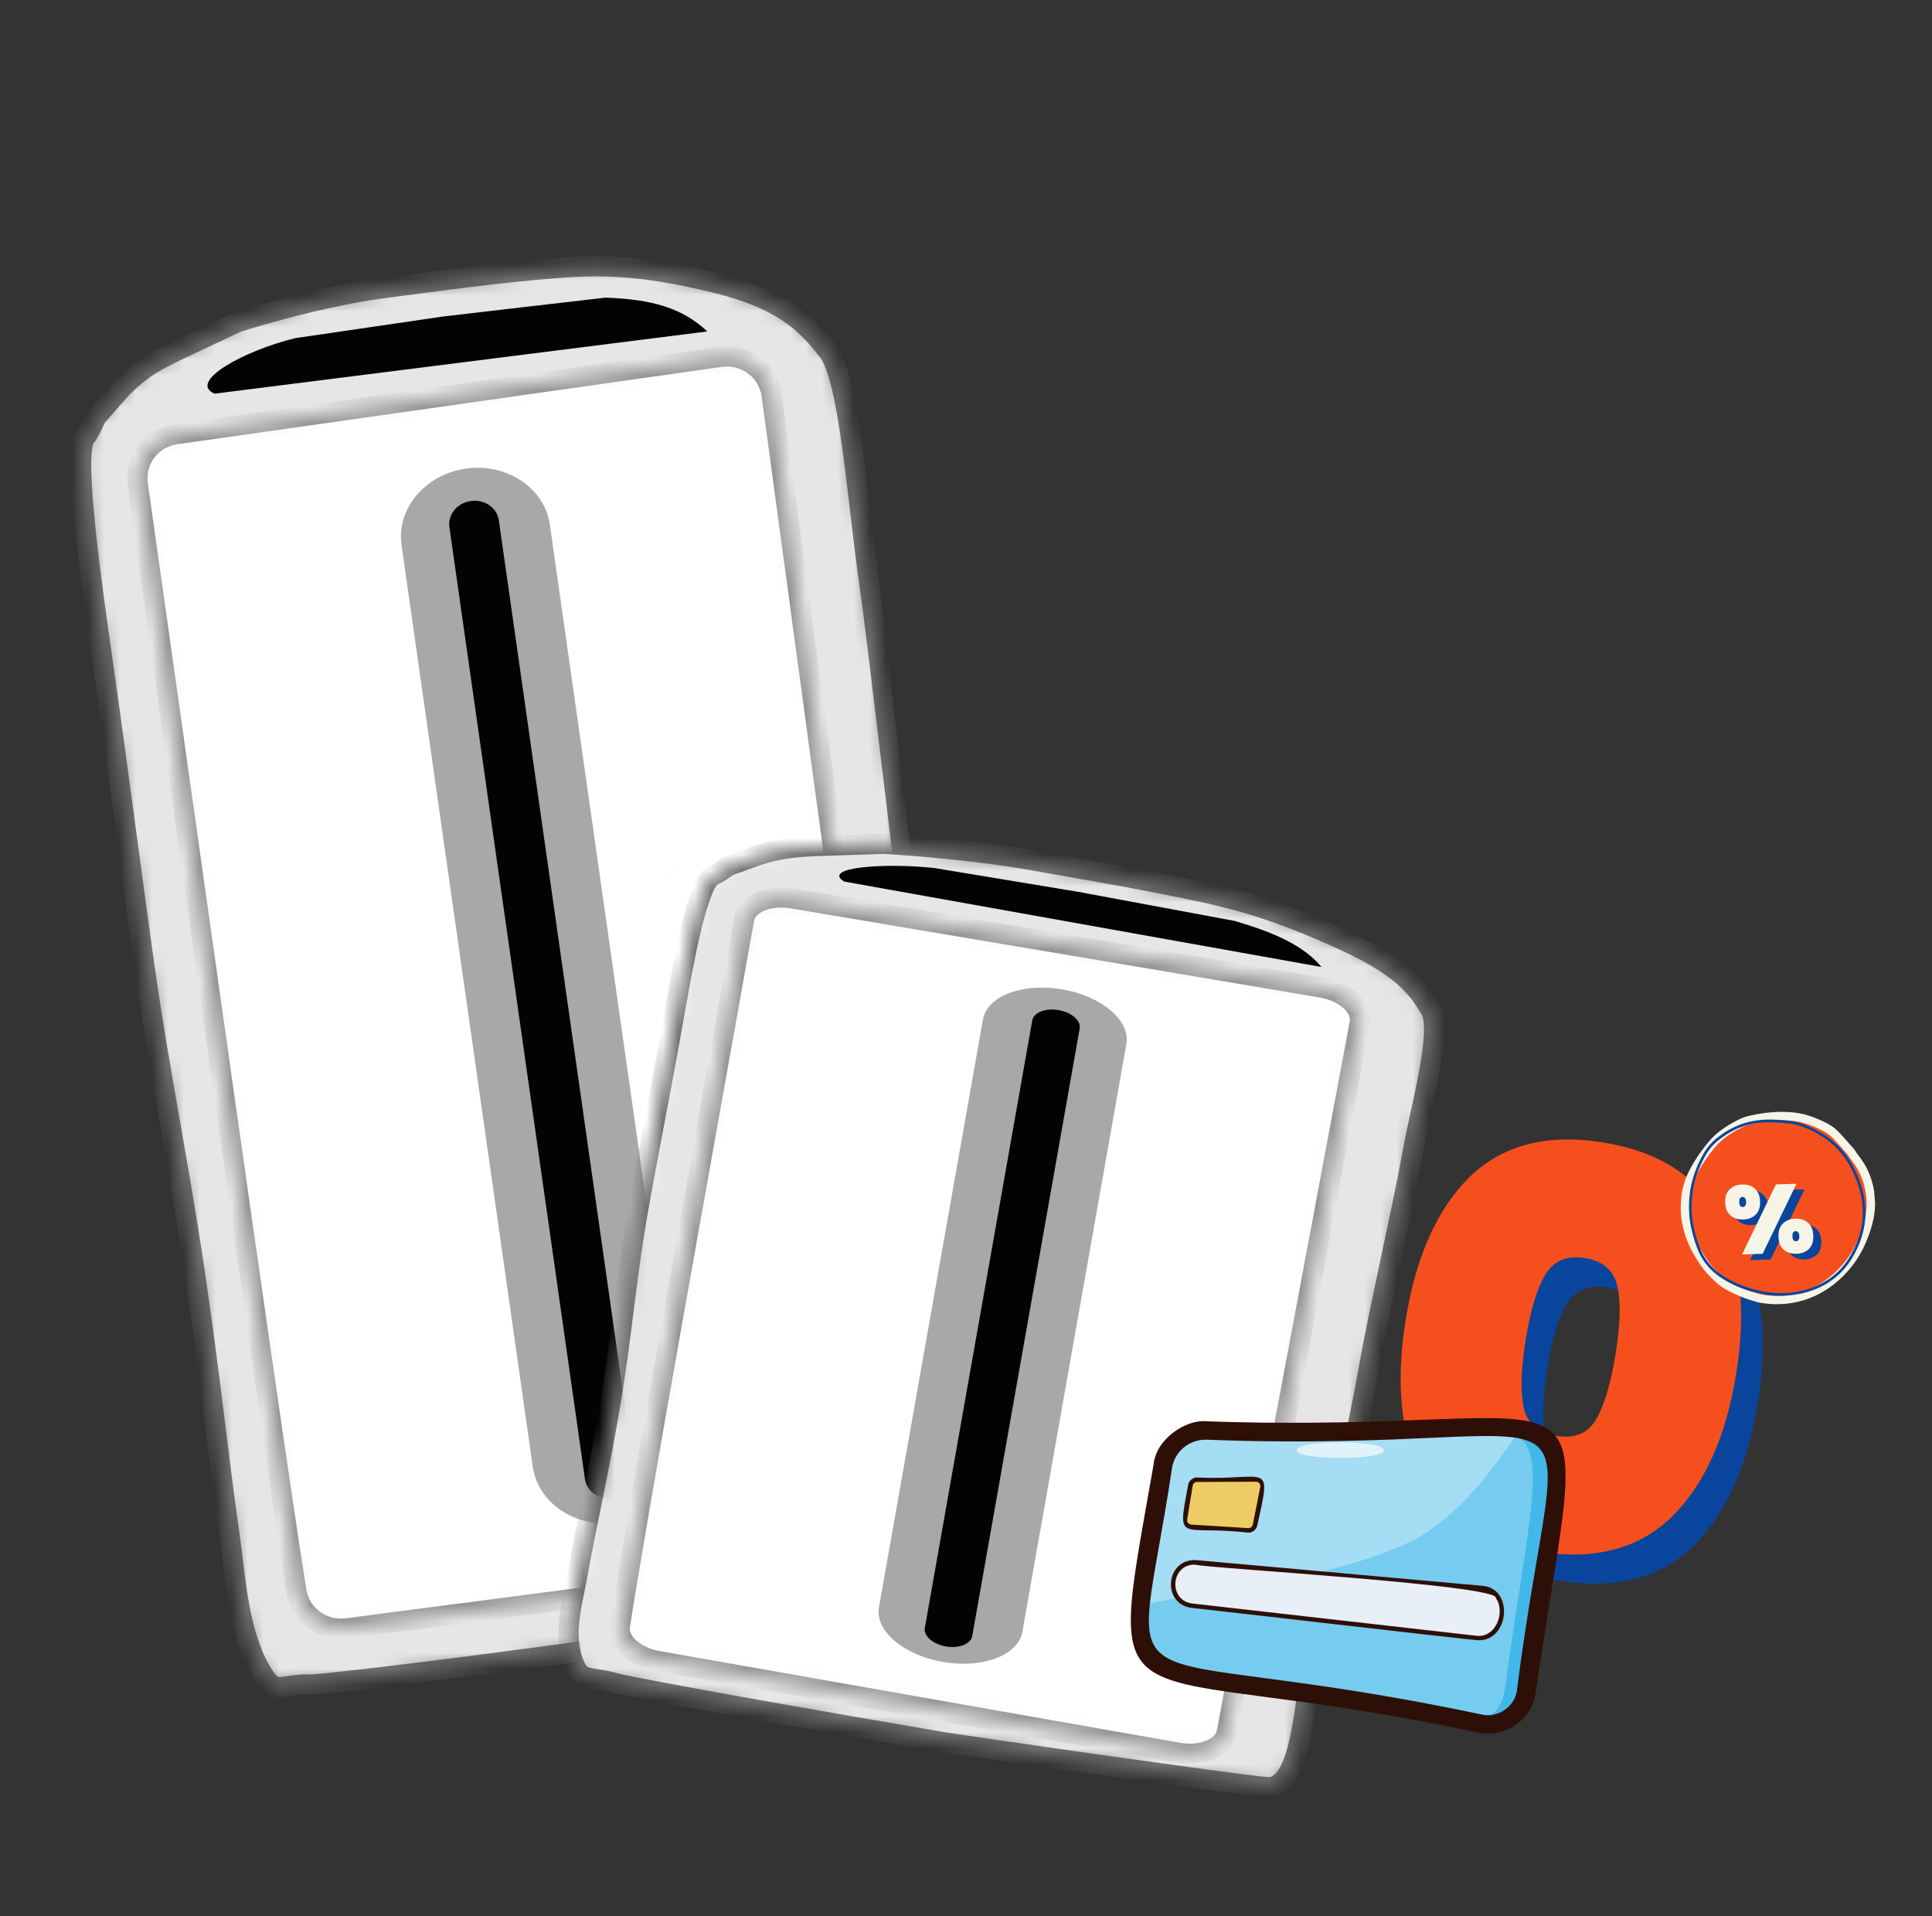
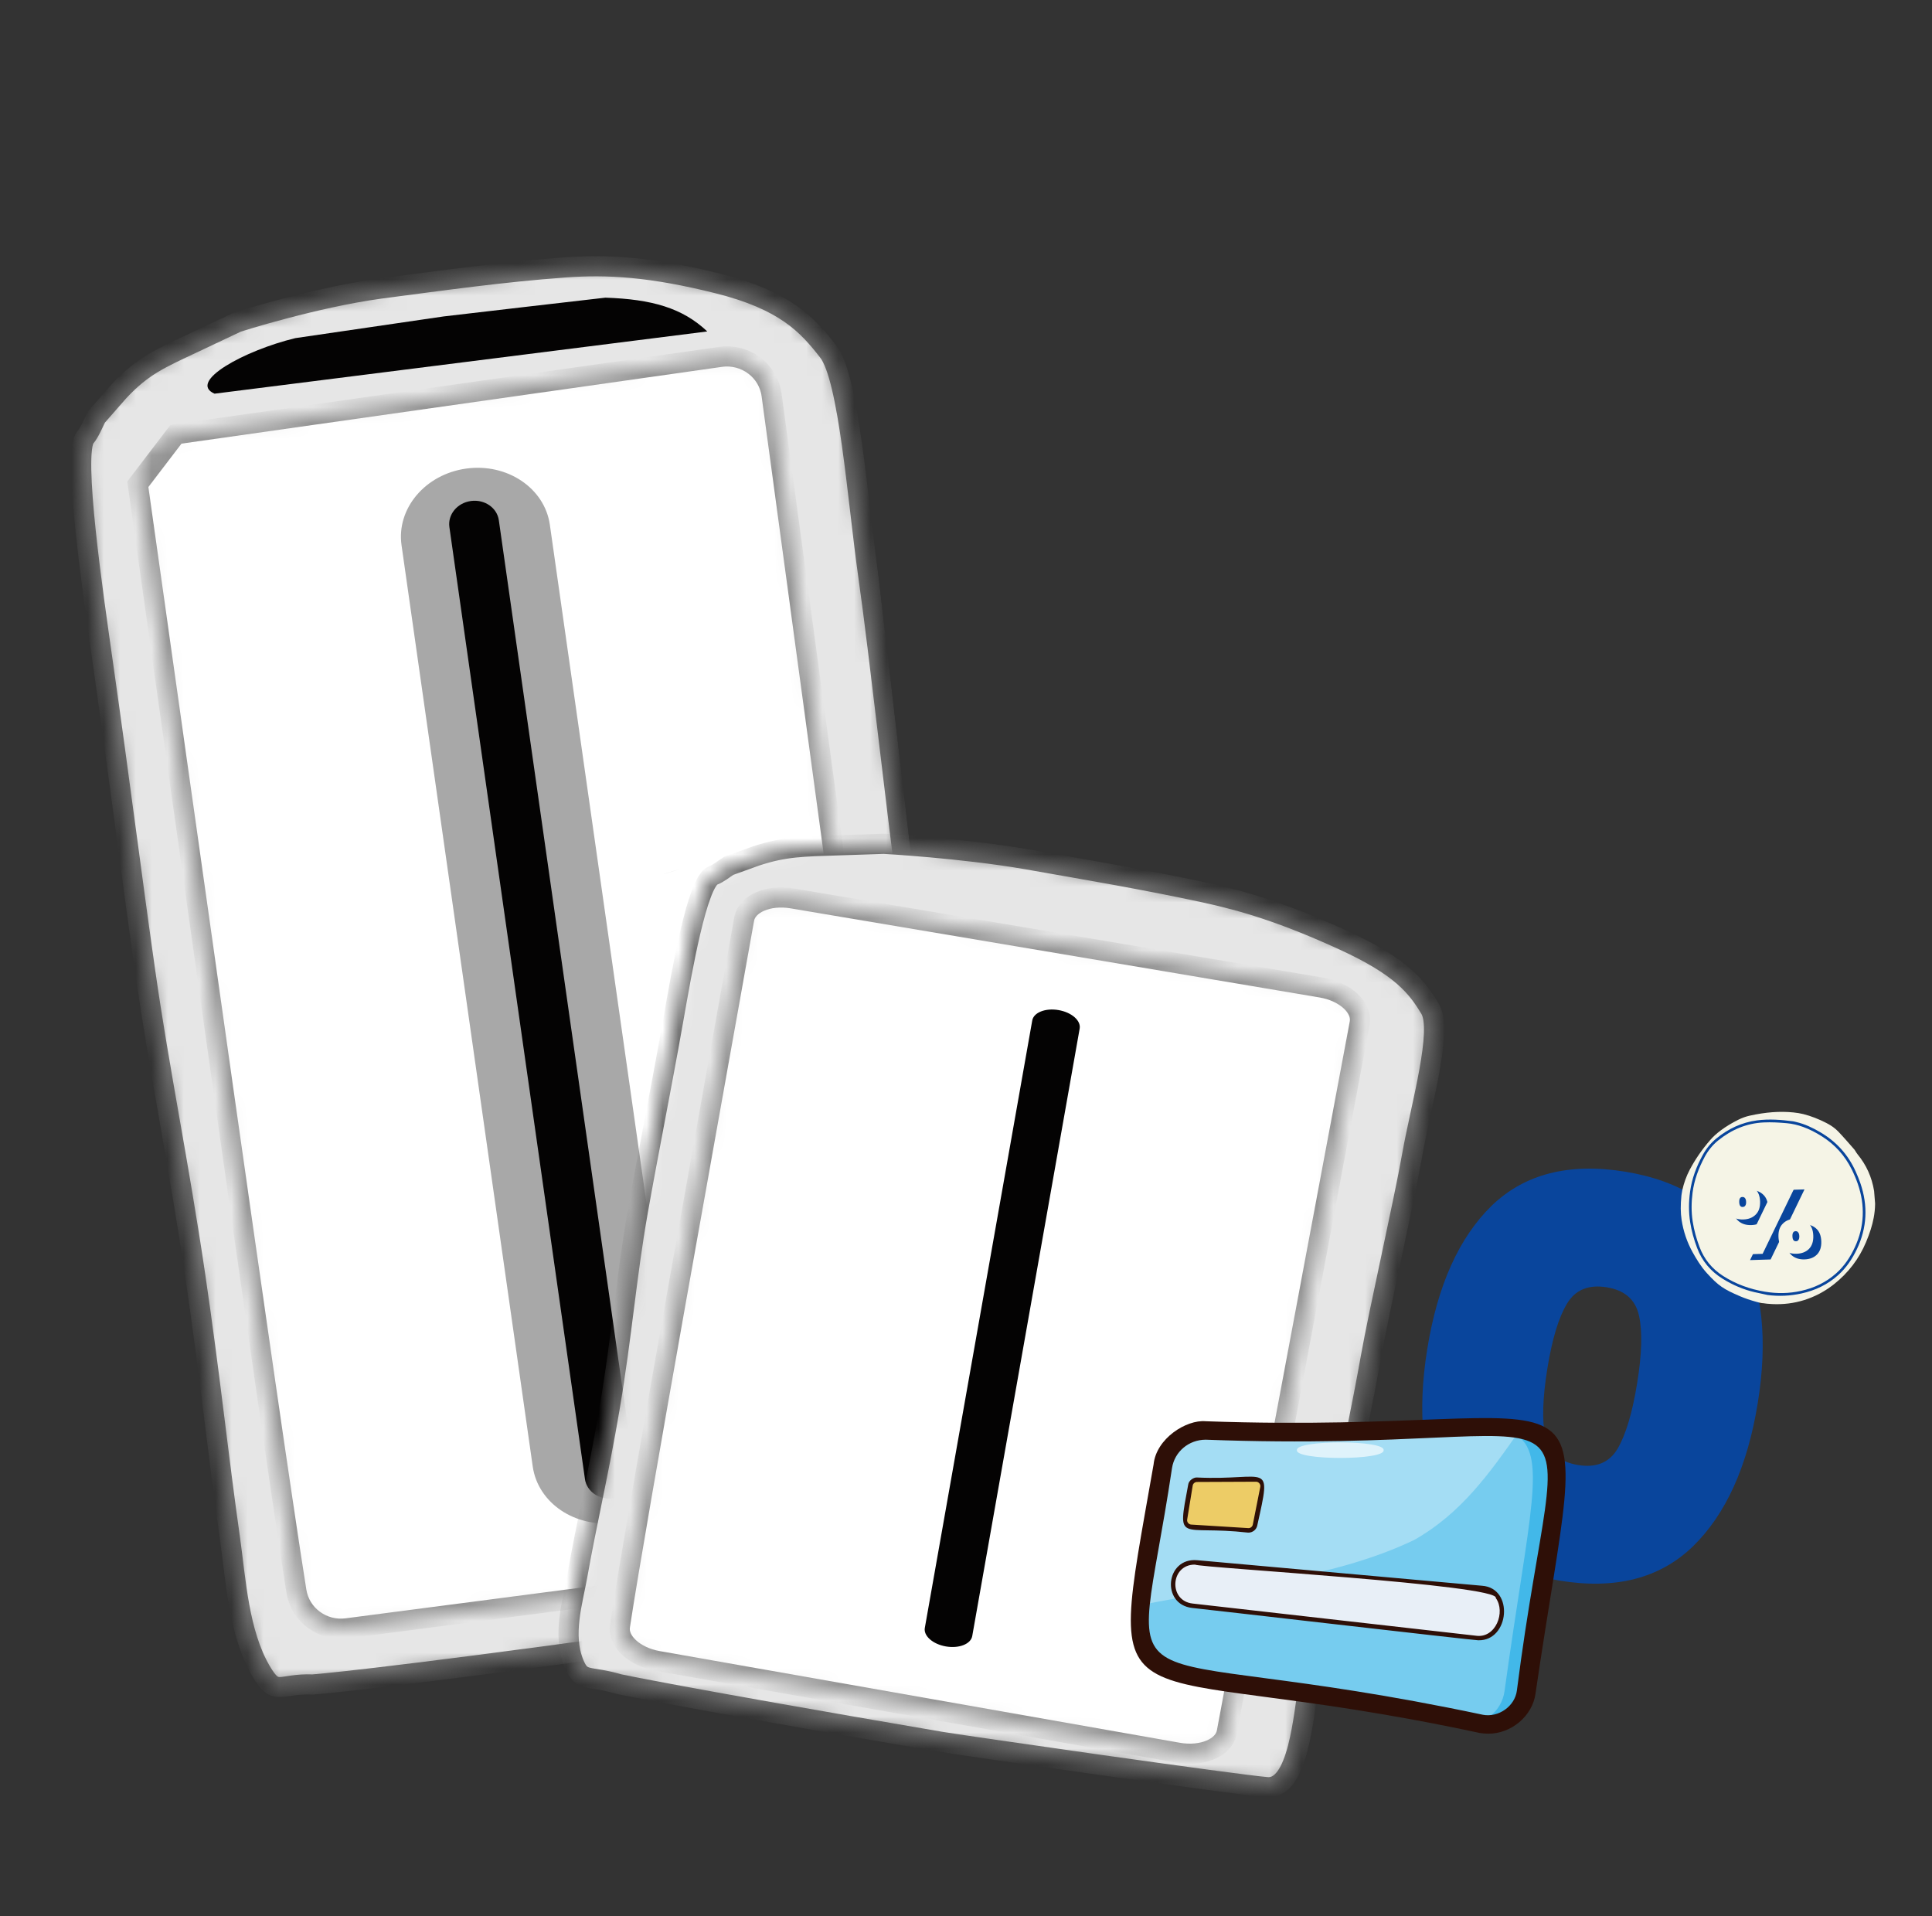
<svg xmlns="http://www.w3.org/2000/svg" width="121" height="120" viewBox="0 0 121 120" fill="none">
  <rect x="0" y="0" width="121" height="120" fill="#333333" stroke="none" />
  <g id="Group 835557961">
    <g id="Group 835557957">
      <g id="Group 835557231">
        <g id="Frame" clip-path="url(#clip0_1291_57152)">
          <g id="a">
            <g id="Vector">
              <mask id="path-1-inside-1_1291_57152" fill="white">
                <path d="M40.227 102.891C41.7 102.688 59.228 99.533 61.209 98.98C63.191 98.426 61.627 91.312 61.168 88.088C60.709 84.863 59.668 76.676 58.945 71.599C58.222 66.522 57.537 60.719 56.886 56.148C56.236 51.578 55.081 40.979 54.392 36.142C53.703 31.306 53.178 23.694 51.872 22.015C50.568 20.334 49.157 18.803 44.964 17.753C40.77 16.703 38.045 16.553 35.386 16.746C31.413 17.035 27.838 17.548 23.815 18.072C19.615 18.651 14.861 20.175 14.861 20.175L12.088 21.485C10.09 22.428 8.936 22.903 7.44 24.515L6.046 26.106C5.855 26.474 5.616 27.076 5.345 27.391C4.521 28.345 5.854 37.378 6.487 41.823C7.486 48.837 8.247 54.889 9.085 60.772C9.978 67.047 11.179 72.755 12.237 79.94C13.174 86.304 13.657 91.099 14.401 96.323C14.772 98.932 14.94 102.239 16.346 104.642C17.307 106.285 17.478 105.403 19.591 105.485C19.591 105.485 23.316 105.221 40.228 102.889L40.227 102.891Z" />
              </mask>
              <path d="M40.227 102.891C41.7 102.688 59.228 99.533 61.209 98.98C63.191 98.426 61.627 91.312 61.168 88.088C60.709 84.863 59.668 76.676 58.945 71.599C58.222 66.522 57.537 60.719 56.886 56.148C56.236 51.578 55.081 40.979 54.392 36.142C53.703 31.306 53.178 23.694 51.872 22.015C50.568 20.334 49.157 18.803 44.964 17.753C40.77 16.703 38.045 16.553 35.386 16.746C31.413 17.035 27.838 17.548 23.815 18.072C19.615 18.651 14.861 20.175 14.861 20.175L12.088 21.485C10.09 22.428 8.936 22.903 7.44 24.515L6.046 26.106C5.855 26.474 5.616 27.076 5.345 27.391C4.521 28.345 5.854 37.378 6.487 41.823C7.486 48.837 8.247 54.889 9.085 60.772C9.978 67.047 11.179 72.755 12.237 79.94C13.174 86.304 13.657 91.099 14.401 96.323C14.772 98.932 14.94 102.239 16.346 104.642C17.307 106.285 17.478 105.403 19.591 105.485C19.591 105.485 23.316 105.221 40.228 102.889L40.227 102.891Z" fill="#E6E6E6" stroke="#707070" stroke-width="1.262" mask="url(#path-1-inside-1_1291_57152)" />
            </g>
-             <path id="Vector_2" d="M2.241 28.447C2.634 28.393 2.927 27.679 3.309 27.626C2.917 27.68 2.623 28.395 2.241 28.447Z" fill="#ADADAD" />
          </g>
          <g id="b">
            <g id="Vector_3">
              <mask id="path-3-inside-2_1291_57152" fill="white">
                <path d="M8.631 30.326C11.197 48.428 16.847 88.868 18.563 99.646C18.8 101.137 20.203 102.166 21.721 101.969L55.357 97.584C56.903 97.383 57.99 95.985 57.783 94.463C54.631 71.22 51.479 47.975 48.325 24.731C48.118 23.199 46.68 22.128 45.126 22.349L11.022 27.193C9.485 27.411 8.417 28.811 8.631 30.326Z" />
              </mask>
-               <path d="M8.631 30.326C11.197 48.428 16.847 88.868 18.563 99.646C18.8 101.137 20.203 102.166 21.721 101.969L55.357 97.584C56.903 97.383 57.99 95.985 57.783 94.463C54.631 71.22 51.479 47.975 48.325 24.731C48.118 23.199 46.68 22.128 45.126 22.349L11.022 27.193C9.485 27.411 8.417 28.811 8.631 30.326Z" fill="white" stroke="#949494" stroke-width="1.262" mask="url(#path-3-inside-2_1291_57152)" />
+               <path d="M8.631 30.326C11.197 48.428 16.847 88.868 18.563 99.646C18.8 101.137 20.203 102.166 21.721 101.969L55.357 97.584C56.903 97.383 57.99 95.985 57.783 94.463C54.631 71.22 51.479 47.975 48.325 24.731C48.118 23.199 46.68 22.128 45.126 22.349L11.022 27.193Z" fill="white" stroke="#949494" stroke-width="1.262" mask="url(#path-3-inside-2_1291_57152)" />
            </g>
          </g>
          <g id="c">
            <path id="Vector_4" d="M18.498 21.174C15.305 21.945 11.725 23.91 13.437 24.653L44.296 20.756C42.746 19.287 40.824 18.737 37.916 18.64C37.872 18.638 27.824 19.811 27.781 19.816L18.498 21.174Z" fill="#040303" />
          </g>
          <g id="d">
            <path id="Vector_5" d="M34.437 32.862C34.11 30.565 31.765 28.99 29.2 29.343C26.635 29.697 24.82 31.846 25.148 34.143L33.364 91.832C33.691 94.129 36.035 95.704 38.601 95.35C41.166 94.996 42.98 92.847 42.653 90.55L34.437 32.862Z" fill="#A8A8A8" />
          </g>
          <g id="e">
            <path id="Vector_6" d="M31.242 32.58C31.131 31.796 30.347 31.256 29.491 31.374C28.636 31.492 28.033 32.223 28.145 33.007L36.635 92.621C36.746 93.405 37.53 93.945 38.386 93.827C39.241 93.709 39.844 92.978 39.733 92.194L31.242 32.58Z" fill="#040303" />
          </g>
        </g>
      </g>
      <g id="Group 835557232">
        <g id="Frame_2" clip-path="url(#clip1_1291_57152)">
          <g id="a_2">
            <g id="Vector_7">
              <mask id="path-7-inside-3_1291_57152" fill="white">
                <path d="M58.733 109.043C60.162 109.288 77.356 111.754 79.348 111.915C81.34 112.075 81.628 107.395 81.992 105.336C82.357 103.277 83.399 98.081 83.973 94.839C84.547 91.597 85.335 87.927 85.852 85.008C86.368 82.09 87.898 75.41 88.445 72.322C88.991 69.234 90.375 64.513 89.566 63.175C88.758 61.836 87.814 60.561 84.145 58.883C80.476 57.204 77.961 56.435 75.423 55.888C71.631 55.072 68.156 54.49 64.26 53.803C60.183 53.105 55.355 52.84 55.355 52.84L52.436 52.938C50.331 53.009 49.133 53.008 47.336 53.607L45.638 54.219C45.368 54.393 44.997 54.697 44.665 54.819C43.658 55.188 42.681 60.968 42.179 63.807C41.386 68.285 40.608 72.124 39.943 75.881C39.234 79.888 38.952 83.629 38.173 88.226C37.482 92.297 36.753 95.309 36.163 98.644C35.868 100.311 35.211 102.347 35.935 104.146C36.43 105.377 36.808 104.887 38.767 105.463C38.767 105.463 42.32 106.233 58.734 109.042L58.733 109.043Z" />
              </mask>
              <path d="M58.733 109.043C60.162 109.288 77.356 111.754 79.348 111.915C81.34 112.075 81.628 107.395 81.992 105.336C82.357 103.277 83.399 98.081 83.973 94.839C84.547 91.597 85.335 87.927 85.852 85.008C86.368 82.09 87.898 75.41 88.445 72.322C88.991 69.234 90.375 64.513 89.566 63.175C88.758 61.836 87.814 60.561 84.145 58.883C80.476 57.204 77.961 56.435 75.423 55.888C71.631 55.072 68.156 54.49 64.26 53.803C60.183 53.105 55.355 52.84 55.355 52.84L52.436 52.938C50.331 53.009 49.133 53.008 47.336 53.607L45.638 54.219C45.368 54.393 44.997 54.697 44.665 54.819C43.658 55.188 42.681 60.968 42.179 63.807C41.386 68.285 40.608 72.124 39.943 75.881C39.234 79.888 38.952 83.629 38.173 88.226C37.482 92.297 36.753 95.309 36.163 98.644C35.868 100.311 35.211 102.347 35.935 104.146C36.43 105.377 36.808 104.887 38.767 105.463C38.767 105.463 42.32 106.233 58.734 109.042L58.733 109.043Z" fill="#E6E6E6" stroke="#707070" stroke-width="1.262" mask="url(#path-7-inside-3_1291_57152)" />
            </g>
            <path id="Vector_8" d="M41.433 54.711C41.815 54.776 42.266 54.417 42.638 54.481C42.256 54.416 41.804 54.774 41.433 54.711Z" fill="#ADADAD" />
          </g>
          <g id="b_2">
            <g id="Vector_9">
              <mask id="path-9-inside-4_1291_57152" fill="white">
                <path d="M46.605 57.553C44.548 69.109 39.875 94.902 38.826 101.829C38.68 102.787 39.741 103.757 41.211 104.017L73.791 109.758C75.288 110.022 76.65 109.45 76.832 108.481C79.607 93.679 82.383 78.876 85.156 64.075C85.34 63.099 84.257 62.095 82.747 61.84L49.617 56.26C48.123 56.008 46.778 56.586 46.605 57.553Z" />
              </mask>
              <path d="M46.605 57.553C44.548 69.109 39.875 94.902 38.826 101.829C38.68 102.787 39.741 103.757 41.211 104.017L73.791 109.758C75.288 110.022 76.65 109.45 76.832 108.481C79.607 93.679 82.383 78.876 85.156 64.075C85.34 63.099 84.257 62.095 82.747 61.84L49.617 56.26C48.123 56.008 46.778 56.586 46.605 57.553Z" fill="white" stroke="#949494" stroke-width="1.262" mask="url(#path-9-inside-4_1291_57152)" />
            </g>
          </g>
          <g id="c_2">
-             <path id="Vector_10" d="M58.475 54.35C55.29 54.022 51.447 54.323 52.868 55.205L82.767 60.555C81.678 59.271 80.012 58.454 77.31 57.667C77.269 57.655 67.558 55.855 67.516 55.846L58.475 54.35Z" fill="#040303" />
-           </g>
+             </g>
          <g id="d_2">
-             <path id="Vector_11" d="M70.544 65.376C70.803 63.911 69.003 62.378 66.523 61.954C64.043 61.529 61.822 62.374 61.562 63.839L55.047 100.655C54.788 102.121 56.588 103.653 59.068 104.077C61.548 104.502 63.769 103.658 64.029 102.192L70.544 65.376Z" fill="#A8A8A8" />
-           </g>
+             </g>
          <g id="e_2">
            <path id="Vector_12" d="M67.619 64.412C67.708 63.912 67.114 63.393 66.294 63.253C65.474 63.112 64.737 63.404 64.649 63.904L57.921 101.944C57.832 102.444 58.426 102.964 59.246 103.104C60.066 103.244 60.803 102.952 60.891 102.452L67.619 64.412Z" fill="#040303" />
          </g>
        </g>
      </g>
    </g>
    <g id="Frame 835557959" clip-path="url(#clip2_1291_57152)">
      <g id="Frame 1951341370">
        <g id="Isolation_Mode" clip-path="url(#clip3_1291_57152)">
          <g id="Group">
            <path id="0" d="M89.392 84.457C90.035 80.483 91.38 77.497 93.427 75.499C95.496 73.505 98.29 72.798 101.808 73.377C105.303 73.953 107.716 75.53 109.046 78.107C110.379 80.662 110.726 83.914 110.087 87.865C109.444 91.84 108.086 94.835 106.012 96.852C103.943 98.846 101.16 99.555 97.665 98.98C94.147 98.4 91.721 96.833 90.387 94.279C89.081 91.705 88.749 88.431 89.392 84.457ZM102.533 86.621C102.831 84.784 102.87 83.375 102.651 82.396C102.435 81.393 101.764 80.799 100.637 80.614C99.487 80.424 98.652 80.77 98.132 81.651C97.615 82.51 97.209 83.858 96.911 85.695C96.61 87.556 96.567 88.988 96.783 89.99C97.002 90.97 97.686 91.554 98.836 91.743C99.963 91.929 100.784 91.593 101.301 90.734C101.821 89.853 102.232 88.482 102.533 86.621Z" fill="#09459C" />
-             <path id="0_2" d="M88.04 82.63C88.683 78.656 90.028 75.67 92.075 73.673C94.145 71.679 96.939 70.971 100.457 71.551C103.952 72.126 106.364 73.703 107.694 76.28C109.028 78.835 109.375 82.088 108.735 86.039C108.092 90.013 106.734 93.008 104.661 95.025C102.591 97.019 99.809 97.728 96.314 97.153C92.795 96.573 90.369 95.007 89.036 92.452C87.729 89.878 87.397 86.605 88.04 82.63ZM101.182 84.795C101.479 82.957 101.518 81.548 101.299 80.569C101.083 79.567 100.412 78.972 99.286 78.787C98.136 78.598 97.301 78.944 96.781 79.825C96.264 80.683 95.857 82.031 95.559 83.869C95.258 85.73 95.216 87.161 95.431 88.163C95.65 89.143 96.335 89.727 97.484 89.917C98.611 90.102 99.433 89.766 99.95 88.908C100.47 88.026 100.881 86.655 101.182 84.795Z" fill="#F64F1E" />
          </g>
          <g id="Group_2">
            <g id="Group_3">
              <path id="Vector_13" d="M110.379 81.609C110.254 81.588 110.139 81.564 110.029 81.532C109.616 81.418 109.289 81.305 108.997 81.182C107.933 80.729 107.619 80.511 106.903 79.728C106.529 79.318 106.239 78.835 106.006 78.415C105.659 77.79 105.429 77.108 105.318 76.391C105.25 75.951 105.246 75.465 105.307 74.86L105.323 74.753C105.335 74.68 105.344 74.604 105.361 74.532C105.463 74.076 105.618 73.646 105.825 73.254C106.166 72.607 106.599 71.978 107.114 71.387C107.291 71.181 107.506 70.987 107.77 70.788C108.097 70.543 108.458 70.326 108.867 70.122C109.105 70.004 109.349 69.916 109.594 69.863C110.581 69.644 111.469 69.578 112.314 69.662C112.42 69.674 112.526 69.686 112.631 69.703C112.74 69.722 112.843 69.743 112.939 69.766C113.422 69.888 113.901 70.074 114.401 70.332C114.701 70.488 114.943 70.663 115.14 70.87C115.301 71.038 115.454 71.21 115.61 71.384C115.738 71.528 115.865 71.673 115.992 71.819L116.116 71.961C116.131 71.977 116.144 71.993 116.156 72.009C116.174 72.035 116.189 72.06 116.205 72.086C116.242 72.147 116.284 72.216 116.339 72.285C116.889 72.956 117.229 73.706 117.373 74.576C117.465 75.123 117.457 75.693 117.347 76.267C117.258 76.736 117.107 77.219 116.868 77.787C116.432 78.829 115.753 79.716 114.853 80.427C114.29 80.871 113.663 81.204 112.988 81.415C112.356 81.613 111.686 81.697 110.993 81.664C110.756 81.653 110.561 81.633 110.38 81.603L110.379 81.609Z" fill="#F5F4E6" />
-               <path id="Vector_14" d="M110.462 81.087C110.349 81.069 110.244 81.046 110.144 81.018C109.767 80.912 109.468 80.811 109.202 80.699C108.231 80.286 107.945 80.088 107.292 79.373C106.95 78.999 106.687 78.557 106.474 78.175C106.158 77.605 105.946 76.983 105.845 76.325C105.783 75.924 105.78 75.479 105.836 74.929L105.851 74.832C105.861 74.764 105.871 74.696 105.885 74.63C105.978 74.213 106.119 73.82 106.309 73.465C106.621 72.874 107.016 72.301 107.485 71.759C107.646 71.572 107.843 71.394 108.083 71.213C108.382 70.989 108.711 70.789 109.085 70.605C109.303 70.499 109.527 70.418 109.749 70.369C110.65 70.169 111.461 70.109 112.231 70.186C112.327 70.196 112.424 70.208 112.521 70.224C112.62 70.239 112.714 70.259 112.802 70.281C113.244 70.392 113.679 70.562 114.137 70.797C114.411 70.939 114.631 71.099 114.811 71.288C114.957 71.442 115.098 71.6 115.239 71.758C115.357 71.889 115.471 72.022 115.587 72.155L115.701 72.284C115.713 72.298 115.726 72.313 115.737 72.329C115.752 72.353 115.768 72.376 115.781 72.4C115.814 72.455 115.854 72.519 115.903 72.581C116.406 73.194 116.714 73.878 116.846 74.672C116.93 75.172 116.921 75.692 116.823 76.215C116.742 76.643 116.603 77.083 116.385 77.602C115.986 78.552 115.368 79.362 114.547 80.01C114.033 80.415 113.461 80.72 112.846 80.912C112.27 81.093 111.657 81.17 111.026 81.14C110.808 81.13 110.63 81.113 110.465 81.085L110.462 81.087Z" fill="#F64F1E" />
              <path id="Vector_15" d="M109.924 80.927C109.195 80.761 108.518 80.469 107.885 80.075C107.139 79.613 106.597 78.972 106.288 78.147C106.091 77.623 105.941 77.089 105.854 76.535C105.754 75.899 105.761 75.262 105.848 74.627C105.961 73.802 106.249 73.04 106.649 72.316C106.867 71.92 107.15 71.574 107.499 71.29C108.243 70.685 109.081 70.286 110.039 70.161C110.796 70.061 111.55 70.12 112.304 70.219C112.368 70.228 112.429 70.248 112.492 70.262C113.032 70.386 113.525 70.622 113.999 70.9C115.001 71.485 115.746 72.302 116.22 73.362C116.327 73.603 116.431 73.848 116.516 74.098C116.996 75.502 116.936 76.881 116.297 78.222C116.005 78.837 115.631 79.394 115.121 79.851C114.461 80.444 113.687 80.81 112.824 81C112.123 81.154 111.415 81.189 110.7 81.094C110.44 81.037 110.181 80.984 109.923 80.925L109.924 80.927ZM112.796 80.838C113.623 80.654 114.366 80.304 114.999 79.738C115.513 79.281 115.882 78.719 116.169 78.103C116.771 76.808 116.818 75.482 116.352 74.133C116.245 73.823 116.116 73.519 115.969 73.224C115.54 72.362 114.916 71.669 114.098 71.157C113.727 70.923 113.339 70.717 112.924 70.569C112.597 70.452 112.26 70.368 111.911 70.338C111.428 70.294 110.945 70.266 110.462 70.289C109.382 70.339 108.441 70.745 107.609 71.416C107.258 71.7 106.977 72.049 106.763 72.447C106.386 73.15 106.106 73.891 106.004 74.69C105.928 75.29 105.918 75.891 106.012 76.491C106.096 77.035 106.243 77.562 106.435 78.076C106.723 78.849 107.22 79.455 107.911 79.899C108.715 80.414 109.596 80.732 110.534 80.888C111.292 81.016 112.044 81.007 112.794 80.838L112.796 80.838Z" fill="#09459C" />
            </g>
            <g id="Group_4">
              <path id="%" d="M108.547 75.659C108.535 75.302 108.627 75.028 108.824 74.836C109.02 74.639 109.282 74.536 109.61 74.526C109.934 74.516 110.198 74.603 110.403 74.787C110.612 74.968 110.722 75.236 110.734 75.592C110.746 75.948 110.654 76.222 110.458 76.415C110.266 76.607 110.008 76.708 109.684 76.718C109.356 76.728 109.087 76.643 108.878 76.463C108.67 76.283 108.559 76.015 108.547 75.659ZM113.014 74.483L110.893 78.87L109.605 78.909L111.726 74.522L113.014 74.483ZM109.624 75.31C109.486 75.314 109.421 75.421 109.428 75.632C109.435 75.838 109.507 75.939 109.645 75.935C109.718 75.933 109.772 75.905 109.807 75.851C109.845 75.797 109.863 75.72 109.859 75.619C109.856 75.513 109.833 75.435 109.791 75.384C109.753 75.332 109.697 75.308 109.624 75.31ZM111.885 77.8C111.873 77.444 111.965 77.169 112.161 76.977C112.357 76.781 112.618 76.677 112.942 76.667C113.27 76.657 113.536 76.745 113.741 76.929C113.946 77.109 114.054 77.377 114.066 77.733C114.078 78.09 113.988 78.366 113.796 78.562C113.604 78.755 113.344 78.856 113.015 78.866C112.691 78.876 112.425 78.79 112.216 78.611C112.007 78.426 111.897 78.156 111.885 77.8ZM112.962 77.451C112.82 77.455 112.753 77.563 112.76 77.773C112.767 77.984 112.841 78.087 112.983 78.082C113.052 78.08 113.104 78.052 113.138 77.999C113.177 77.945 113.195 77.865 113.191 77.76C113.188 77.659 113.165 77.583 113.123 77.531C113.084 77.476 113.031 77.449 112.962 77.451Z" fill="#09459C" />
              <path id="%_2" d="M108.046 75.306C108.034 74.95 108.126 74.675 108.322 74.483C108.519 74.287 108.781 74.183 109.109 74.173C109.433 74.163 109.697 74.251 109.902 74.435C110.111 74.615 110.221 74.883 110.233 75.239C110.245 75.596 110.153 75.87 109.957 76.062C109.765 76.255 109.506 76.356 109.182 76.366C108.854 76.376 108.586 76.291 108.377 76.111C108.168 75.931 108.058 75.662 108.046 75.306ZM112.513 74.13L110.392 78.517L109.104 78.556L111.225 74.17L112.513 74.13ZM109.123 74.957C108.985 74.961 108.92 75.069 108.927 75.279C108.934 75.486 109.006 75.587 109.144 75.583C109.217 75.58 109.271 75.552 109.305 75.499C109.344 75.445 109.362 75.367 109.358 75.266C109.355 75.161 109.332 75.082 109.29 75.031C109.251 74.98 109.196 74.955 109.123 74.957ZM111.384 77.447C111.372 77.091 111.464 76.817 111.66 76.624C111.856 76.428 112.116 76.325 112.44 76.315C112.768 76.305 113.035 76.392 113.24 76.576C113.444 76.756 113.553 77.025 113.565 77.381C113.577 77.737 113.487 78.013 113.295 78.21C113.102 78.402 112.842 78.503 112.514 78.513C112.19 78.523 111.924 78.438 111.715 78.258C111.506 78.074 111.396 77.804 111.384 77.447ZM112.461 77.098C112.319 77.103 112.251 77.21 112.259 77.421C112.266 77.631 112.34 77.734 112.482 77.73C112.551 77.728 112.602 77.7 112.637 77.646C112.676 77.592 112.693 77.513 112.69 77.407C112.686 77.306 112.664 77.23 112.621 77.179C112.583 77.123 112.529 77.096 112.461 77.098Z" fill="#F5F4E6" />
            </g>
          </g>
        </g>
      </g>
      <g id="Group 835557959">
        <g id="Group_5">
          <g id="Group_6">
            <path id="Vector_16" d="M92.759 107.95C68.883 102.86 70.057 108.813 72.822 91.845C73.025 90.546 74.165 89.585 75.508 89.582C100.827 90.656 98.824 83.646 95.587 105.945C95.392 107.276 94.111 108.185 92.759 107.952V107.95Z" fill="#42B8E9" />
            <path id="Vector_17" d="M91.557 107.898C68.997 102.831 70.128 108.729 72.734 91.838C72.927 90.542 74.003 89.583 75.271 89.58C99.194 90.64 97.28 83.692 94.229 105.897C94.045 107.224 92.835 108.13 91.557 107.897V107.898Z" fill="#76CCEF" />
            <path id="Vector_18" d="M88.573 96.433C91.494 94.782 93.275 92.295 95.205 89.523C95.209 89.518 75.515 89.584 75.51 89.58C74.166 89.584 73.027 90.544 72.823 91.843L71.464 100.511C77.074 99.346 83.346 98.935 88.575 96.433H88.573Z" fill="#A4DDF4" />
            <path id="Vector_19" d="M86.654 90.813C86.769 91.462 81.111 91.462 81.225 90.813C81.111 90.163 86.769 90.163 86.654 90.813Z" fill="#DFF3FB" />
            <path id="Vector_20" d="M93.19 108.565C93.014 108.565 92.835 108.549 92.657 108.519C69.16 103.473 69.158 109.387 72.248 91.708C72.409 90.085 74.298 88.889 75.513 89.001C101.37 89.928 99.473 83.413 96.169 106.051C95.98 107.461 94.635 108.589 93.19 108.565ZM92.861 107.381C93.853 107.573 94.88 106.845 95.002 105.861C97.717 84.543 101.503 91.142 75.508 90.156C74.45 90.16 73.565 90.905 73.403 91.93C70.97 108.22 68.624 102.256 92.859 107.379L92.861 107.381Z" fill="#2E0F07" />
          </g>
          <g id="Group_7">
            <path id="Vector_21" d="M92.434 102.57L74.679 100.554C73.879 100.463 73.325 99.73 73.471 98.954C73.6 98.26 74.248 97.778 74.966 97.842L92.806 99.442C94.731 99.59 94.291 102.803 92.432 102.568L92.434 102.57Z" fill="#E8EFF7" />
            <path id="Vector_22" d="M92.599 102.719C92.376 102.731 74.883 100.703 74.663 100.692C72.704 100.47 72.995 97.524 74.981 97.703L92.821 99.303C94.835 99.445 94.531 102.753 92.599 102.717V102.719ZM74.835 97.979C73.3 97.97 73.16 100.249 74.696 100.417L92.45 102.433C93.675 102.605 94.309 100.947 93.682 100.073C93.944 99.244 75.223 98.18 74.835 97.979Z" fill="#2E0F07" />
          </g>
          <g id="Group_8">
            <path id="Vector_23" d="M78.162 95.834C73.798 95.35 73.936 96.597 74.556 93.012C74.588 92.812 74.765 92.665 74.97 92.663C79.509 92.871 79.429 91.546 78.602 95.501C78.562 95.705 78.373 95.848 78.16 95.835L78.162 95.834Z" fill="#EDCC66" />
            <path id="Vector_24" d="M78.187 95.974C78.174 95.974 78.164 95.974 78.151 95.974C73.865 95.49 73.709 96.757 74.416 92.973C74.447 92.702 74.774 92.503 74.97 92.524C79.419 92.734 79.668 91.375 78.738 95.545C78.68 95.796 78.449 95.976 78.187 95.976V95.974ZM78.171 95.695C78.311 95.704 78.436 95.609 78.462 95.474L78.931 93.113C78.967 92.95 78.827 92.782 78.656 92.788L74.972 92.804C74.834 92.804 74.719 92.901 74.698 93.033L74.352 95.157C74.323 95.312 74.45 95.467 74.61 95.472L78.171 95.693V95.695Z" fill="#2E0F07" />
          </g>
        </g>
      </g>
    </g>
  </g>
  <defs>
    <clipPath id="clip0_1291_57152">
      <rect width="51.021" height="103.814" fill="white" transform="matrix(0.986 -0.165 0.116 0.993 0.5 8.443)" />
    </clipPath>
    <clipPath id="clip1_1291_57152">
      <rect width="53.439" height="66.49" fill="white" transform="matrix(0.979 0.202 -0.142 0.99 40.223 43.407)" />
    </clipPath>
    <clipPath id="clip2_1291_57152">
      <rect width="53.487" height="54.808" fill="white" transform="translate(67.013 64.487)" />
    </clipPath>
    <clipPath id="clip3_1291_57152">
      <rect width="38.567" height="36.118" fill="white" transform="matrix(0.997 -0.076 0.079 0.997 78.229 68.757)" />
    </clipPath>
  </defs>
</svg>